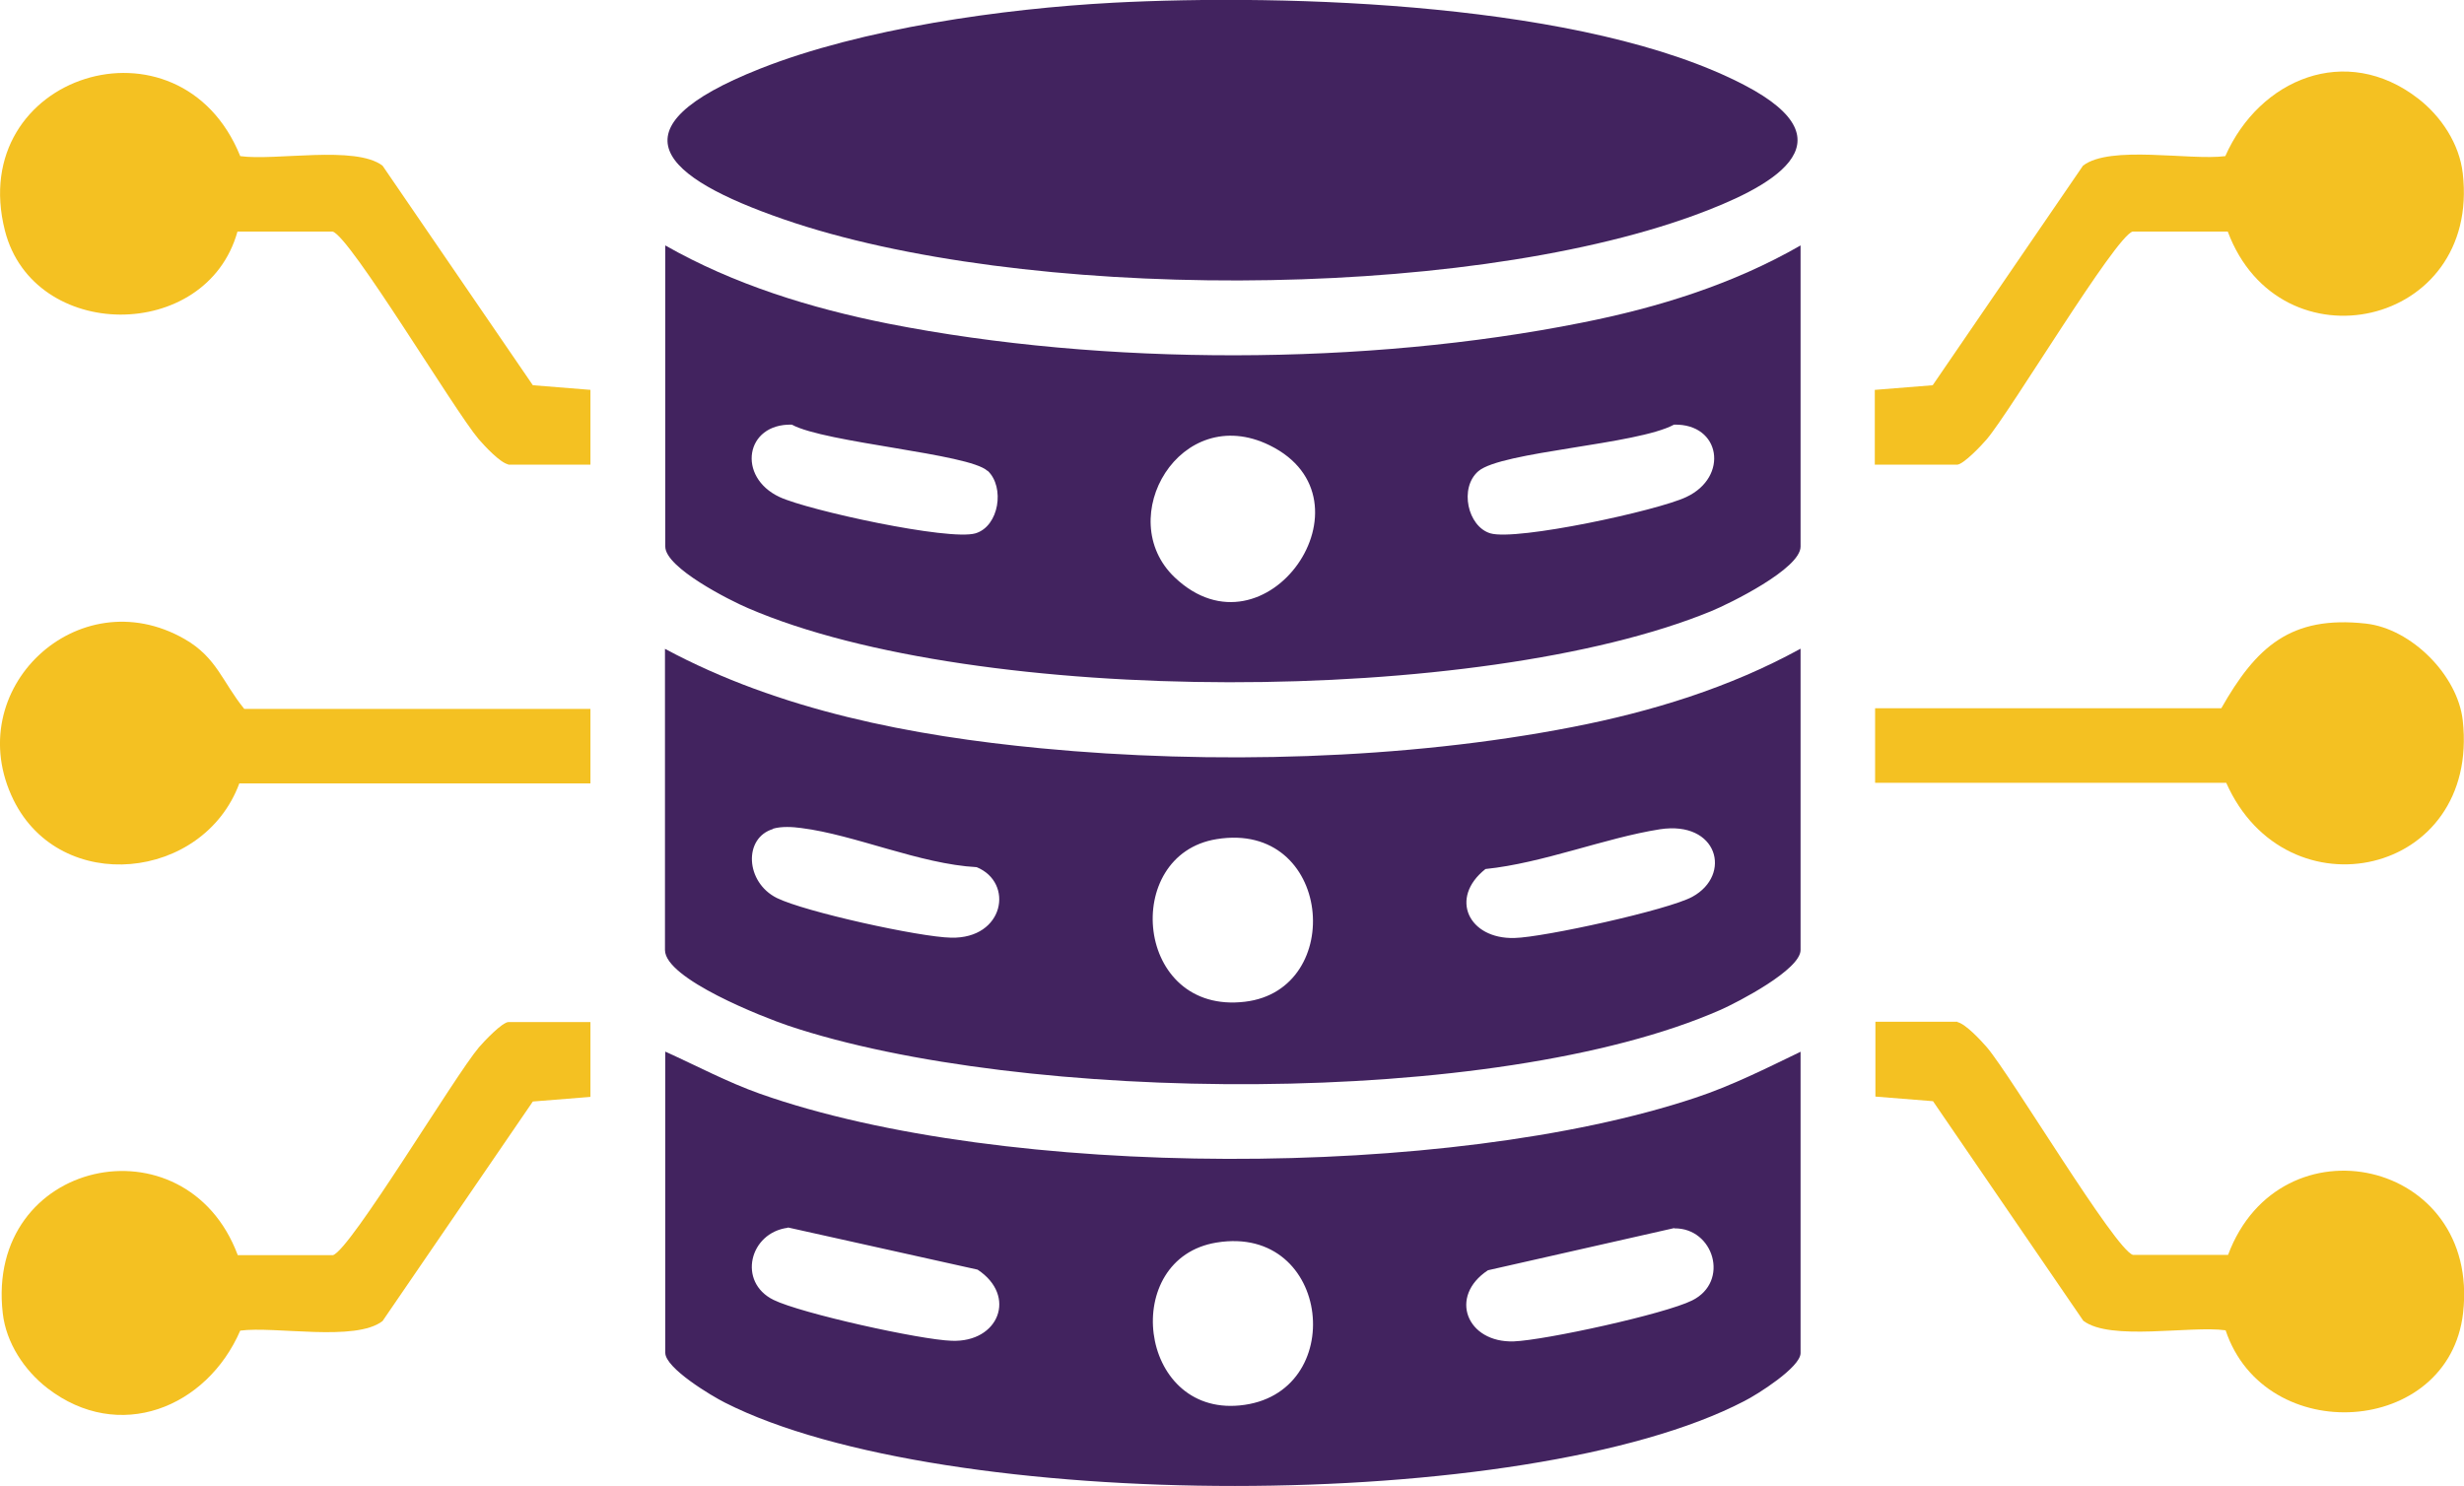
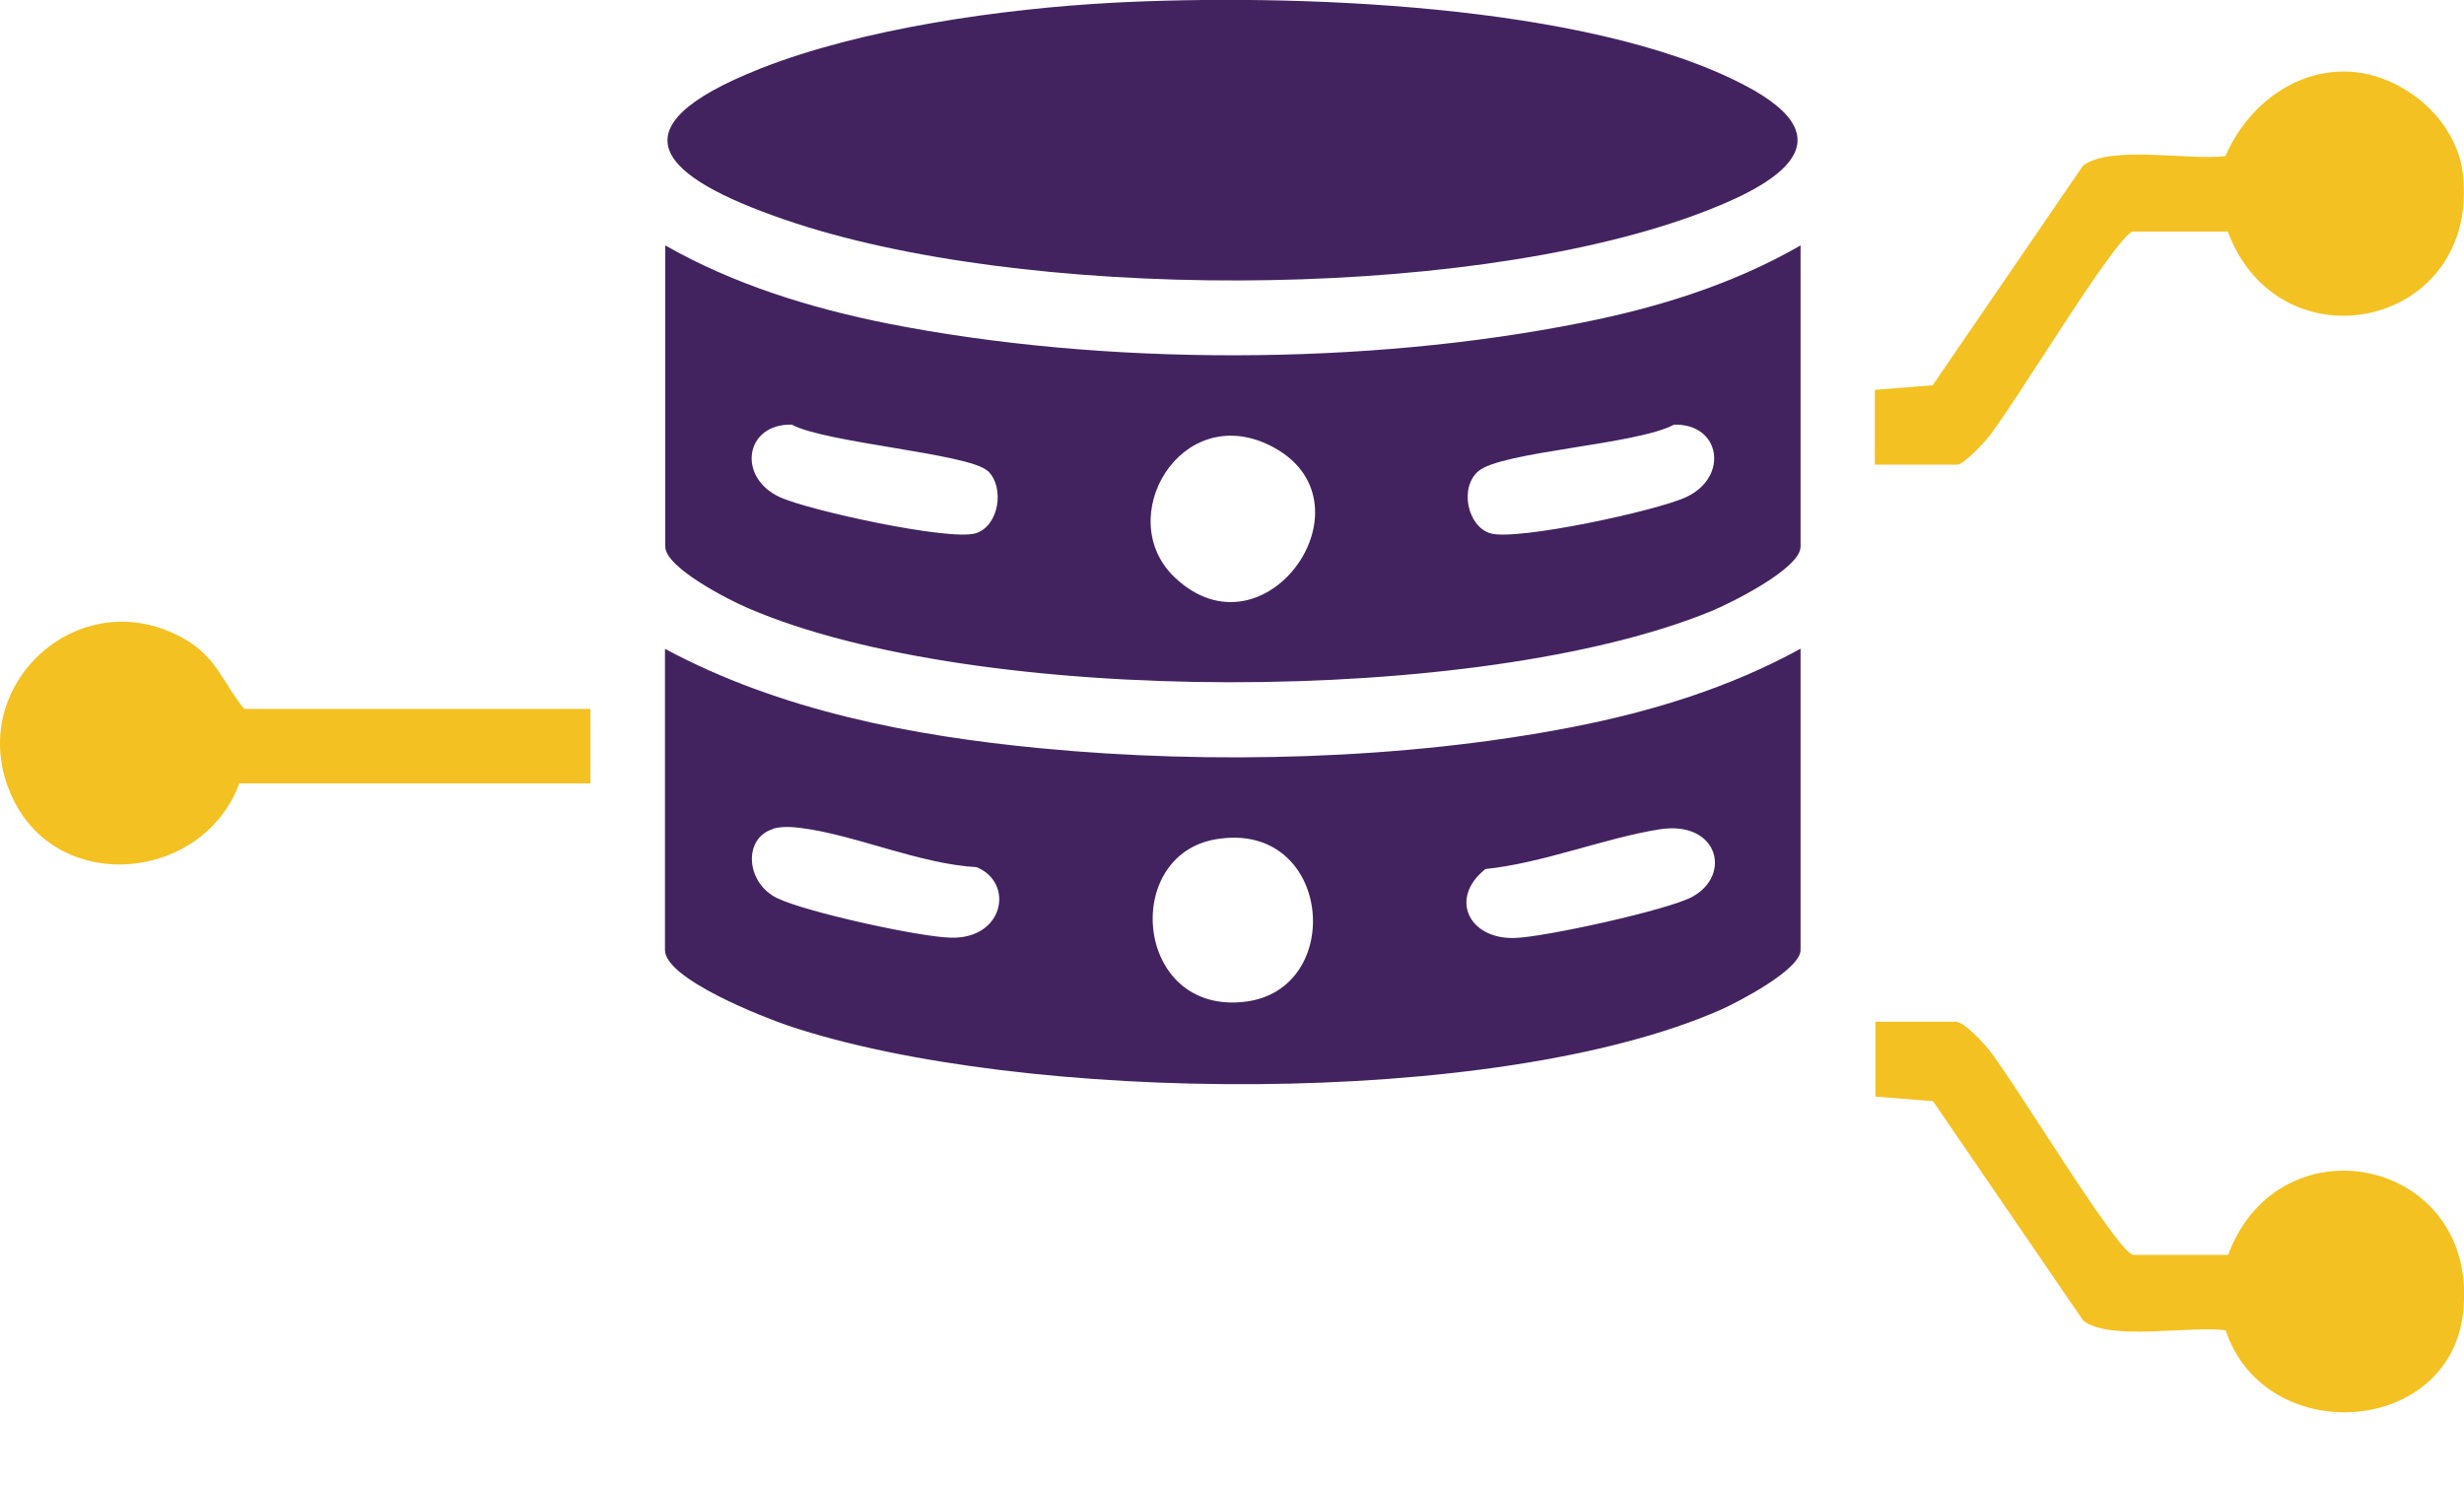
<svg xmlns="http://www.w3.org/2000/svg" id="Layer_1" data-name="Layer 1" viewBox="0 0 80 48.27">
  <defs>
    <style>
      .cls-1 {
        fill: #42235f;
      }

      .cls-2 {
        fill: #f4c122;
      }
    </style>
  </defs>
-   <path class="cls-1" d="M58.46,34.16v9.78c0,.46-1.41,1.35-1.83,1.56-7.07,3.68-25.99,3.65-33.09.05-.44-.22-1.94-1.12-1.94-1.62v-9.78c1.02.46,2.01.99,3.08,1.37,7.94,2.8,22.38,2.79,30.36.13,1.18-.39,2.31-.96,3.43-1.5ZM25.58,39.87c-1.25.16-1.64,1.76-.47,2.34.89.44,4.78,1.3,5.79,1.33,1.53.06,2.13-1.46.84-2.31l-6.16-1.37ZM54.36,39.88l-6.05,1.37c-1.29.85-.69,2.36.84,2.31,1.02-.04,4.91-.89,5.79-1.33,1.23-.61.7-2.36-.58-2.34ZM39.5,40.35c-3.14.51-2.56,5.61.75,5.29,3.55-.34,2.99-5.9-.75-5.29Z" />
  <path class="cls-1" d="M58.46,7.97v9.78c0,.72-2.3,1.85-2.91,2.1-7.49,3.07-23.82,3.11-31.26-.1-.59-.25-2.69-1.31-2.69-2V7.97c2.23,1.27,4.73,2.04,7.24,2.54,7.01,1.38,15.51,1.37,22.51-.03,2.48-.49,4.92-1.25,7.11-2.51ZM32.06,15.29c-.6-.56-5.27-.91-6.35-1.5-1.52-.04-1.79,1.7-.4,2.35.92.43,5.5,1.43,6.36,1.18.77-.23.96-1.5.4-2.03ZM48,15.3c-.63.54-.35,1.8.39,2.02.86.25,5.44-.74,6.36-1.18,1.39-.65,1.12-2.39-.4-2.35-1.2.65-5.6.87-6.35,1.51ZM38.14,18.75c2.96,2.81,6.67-2.53,3.08-4.29-2.9-1.42-5.1,2.37-3.08,4.29Z" />
  <path class="cls-1" d="M58.46,21.07v9.78c0,.64-2.03,1.69-2.59,1.94-7.32,3.22-22.72,3.05-30.27.52-.8-.27-4.01-1.52-4.01-2.46v-9.78c3.72,2,8.02,2.83,12.21,3.23,5.52.53,11.81.37,17.25-.69,2.57-.5,5.11-1.28,7.4-2.54ZM25.1,26.92c-.97.29-.9,1.73.12,2.24.91.45,4.63,1.27,5.66,1.29,1.73.04,2.05-1.79.83-2.29-1.84-.1-3.95-1.05-5.69-1.27-.29-.04-.64-.06-.92.02ZM53.89,26.93c-1.78.28-3.8,1.1-5.66,1.29-1.19.94-.55,2.28.94,2.24.94-.02,5-.91,5.78-1.34,1.29-.71.83-2.48-1.06-2.19ZM39.5,27.25c-3.11.5-2.66,5.71.92,5.28,3.3-.39,2.83-5.89-.92-5.28Z" />
  <path class="cls-1" d="M36.11.09c5.72-.3,15.4,0,20.52,2.67,3.63,1.89.8,3.35-1.64,4.24-7.67,2.79-21.84,2.79-29.55.12-3.93-1.36-5.69-2.94-.76-4.89,3.31-1.31,7.89-1.95,11.44-2.14Z" />
  <path class="cls-2" d="M60.88,12.66l1.87-.15,4.88-7.13c.88-.68,3.48-.16,4.62-.31,1.11-2.51,3.92-3.68,6.26-1.87.75.58,1.34,1.47,1.45,2.43.58,5.01-5.94,6.41-7.63,1.89h-3.09c-.57.17-3.95,5.82-4.74,6.75-.17.2-.76.82-.96.82h-2.67v-2.43Z" />
-   <path class="cls-2" d="M16.5,15.08c-.27-.06-.76-.59-.96-.82-.79-.93-4.17-6.58-4.74-6.74h-3.09c-1.01,3.62-6.63,3.58-7.55-.03C-1.13,2.42,5.84.23,7.8,5.07c1.14.16,3.74-.36,4.62.31l4.88,7.13,1.87.15v2.43h-2.67Z" />
-   <path class="cls-2" d="M19.17,33.19v2.43l-1.87.15-4.88,7.13c-.88.68-3.48.16-4.62.31-1.09,2.51-3.94,3.66-6.26,1.87-.75-.58-1.34-1.47-1.45-2.43-.58-5.01,5.94-6.41,7.63-1.89h3.09c.57-.17,3.95-5.82,4.74-6.75.17-.2.76-.82.96-.82h2.67Z" />
  <path class="cls-2" d="M63.55,33.19c.27.06.76.59.96.82.79.93,4.17,6.58,4.74,6.74h3.09c1.69-4.52,8.2-3.12,7.63,1.89-.46,4-6.43,4.38-7.71.56-1.14-.16-3.74.36-4.62-.31l-4.88-7.13-1.87-.15v-2.43h2.67Z" />
-   <path class="cls-2" d="M60.88,25.43v-2.43h11.24c1.13-1.99,2.25-3.02,4.69-2.75,1.48.16,2.99,1.68,3.15,3.15.56,5.06-5.73,6.42-7.68,2.02h-11.4Z" />
  <path class="cls-2" d="M19.17,23.01v2.43H7.77c-1.17,3.16-5.8,3.64-7.33.54-1.76-3.58,2.09-7.21,5.55-5.23,1.05.6,1.23,1.4,1.94,2.27h11.24Z" />
</svg>